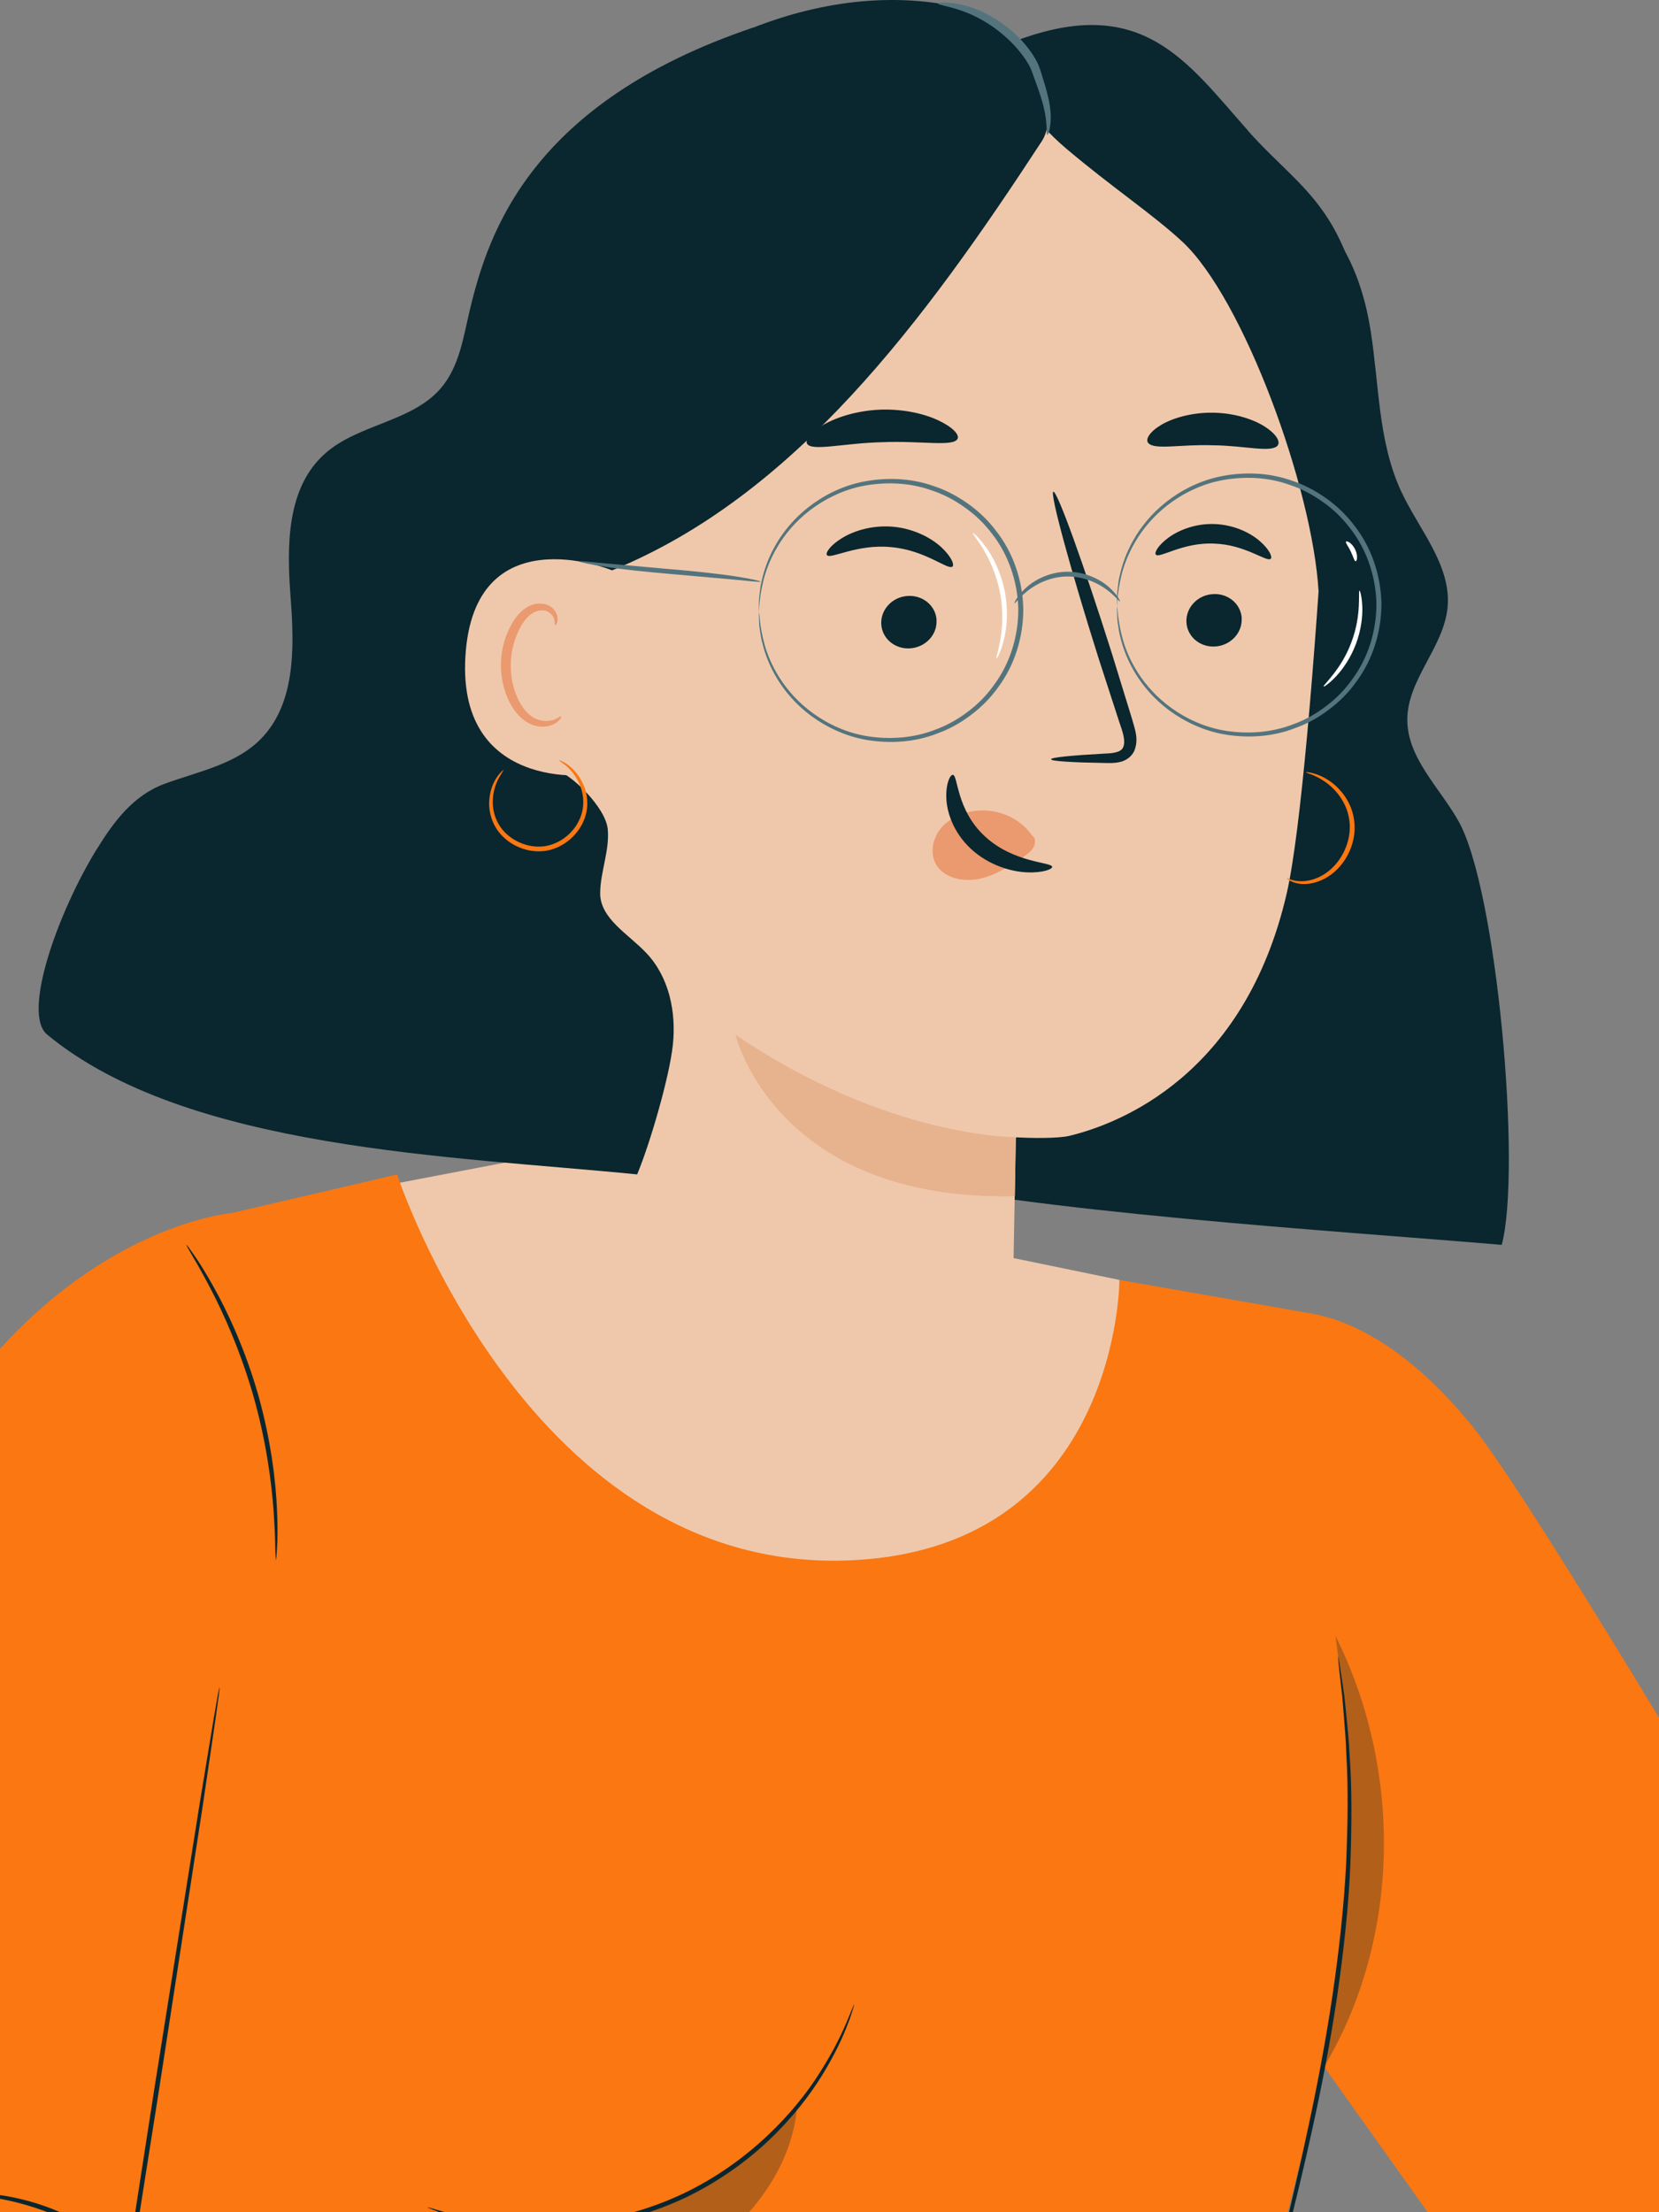
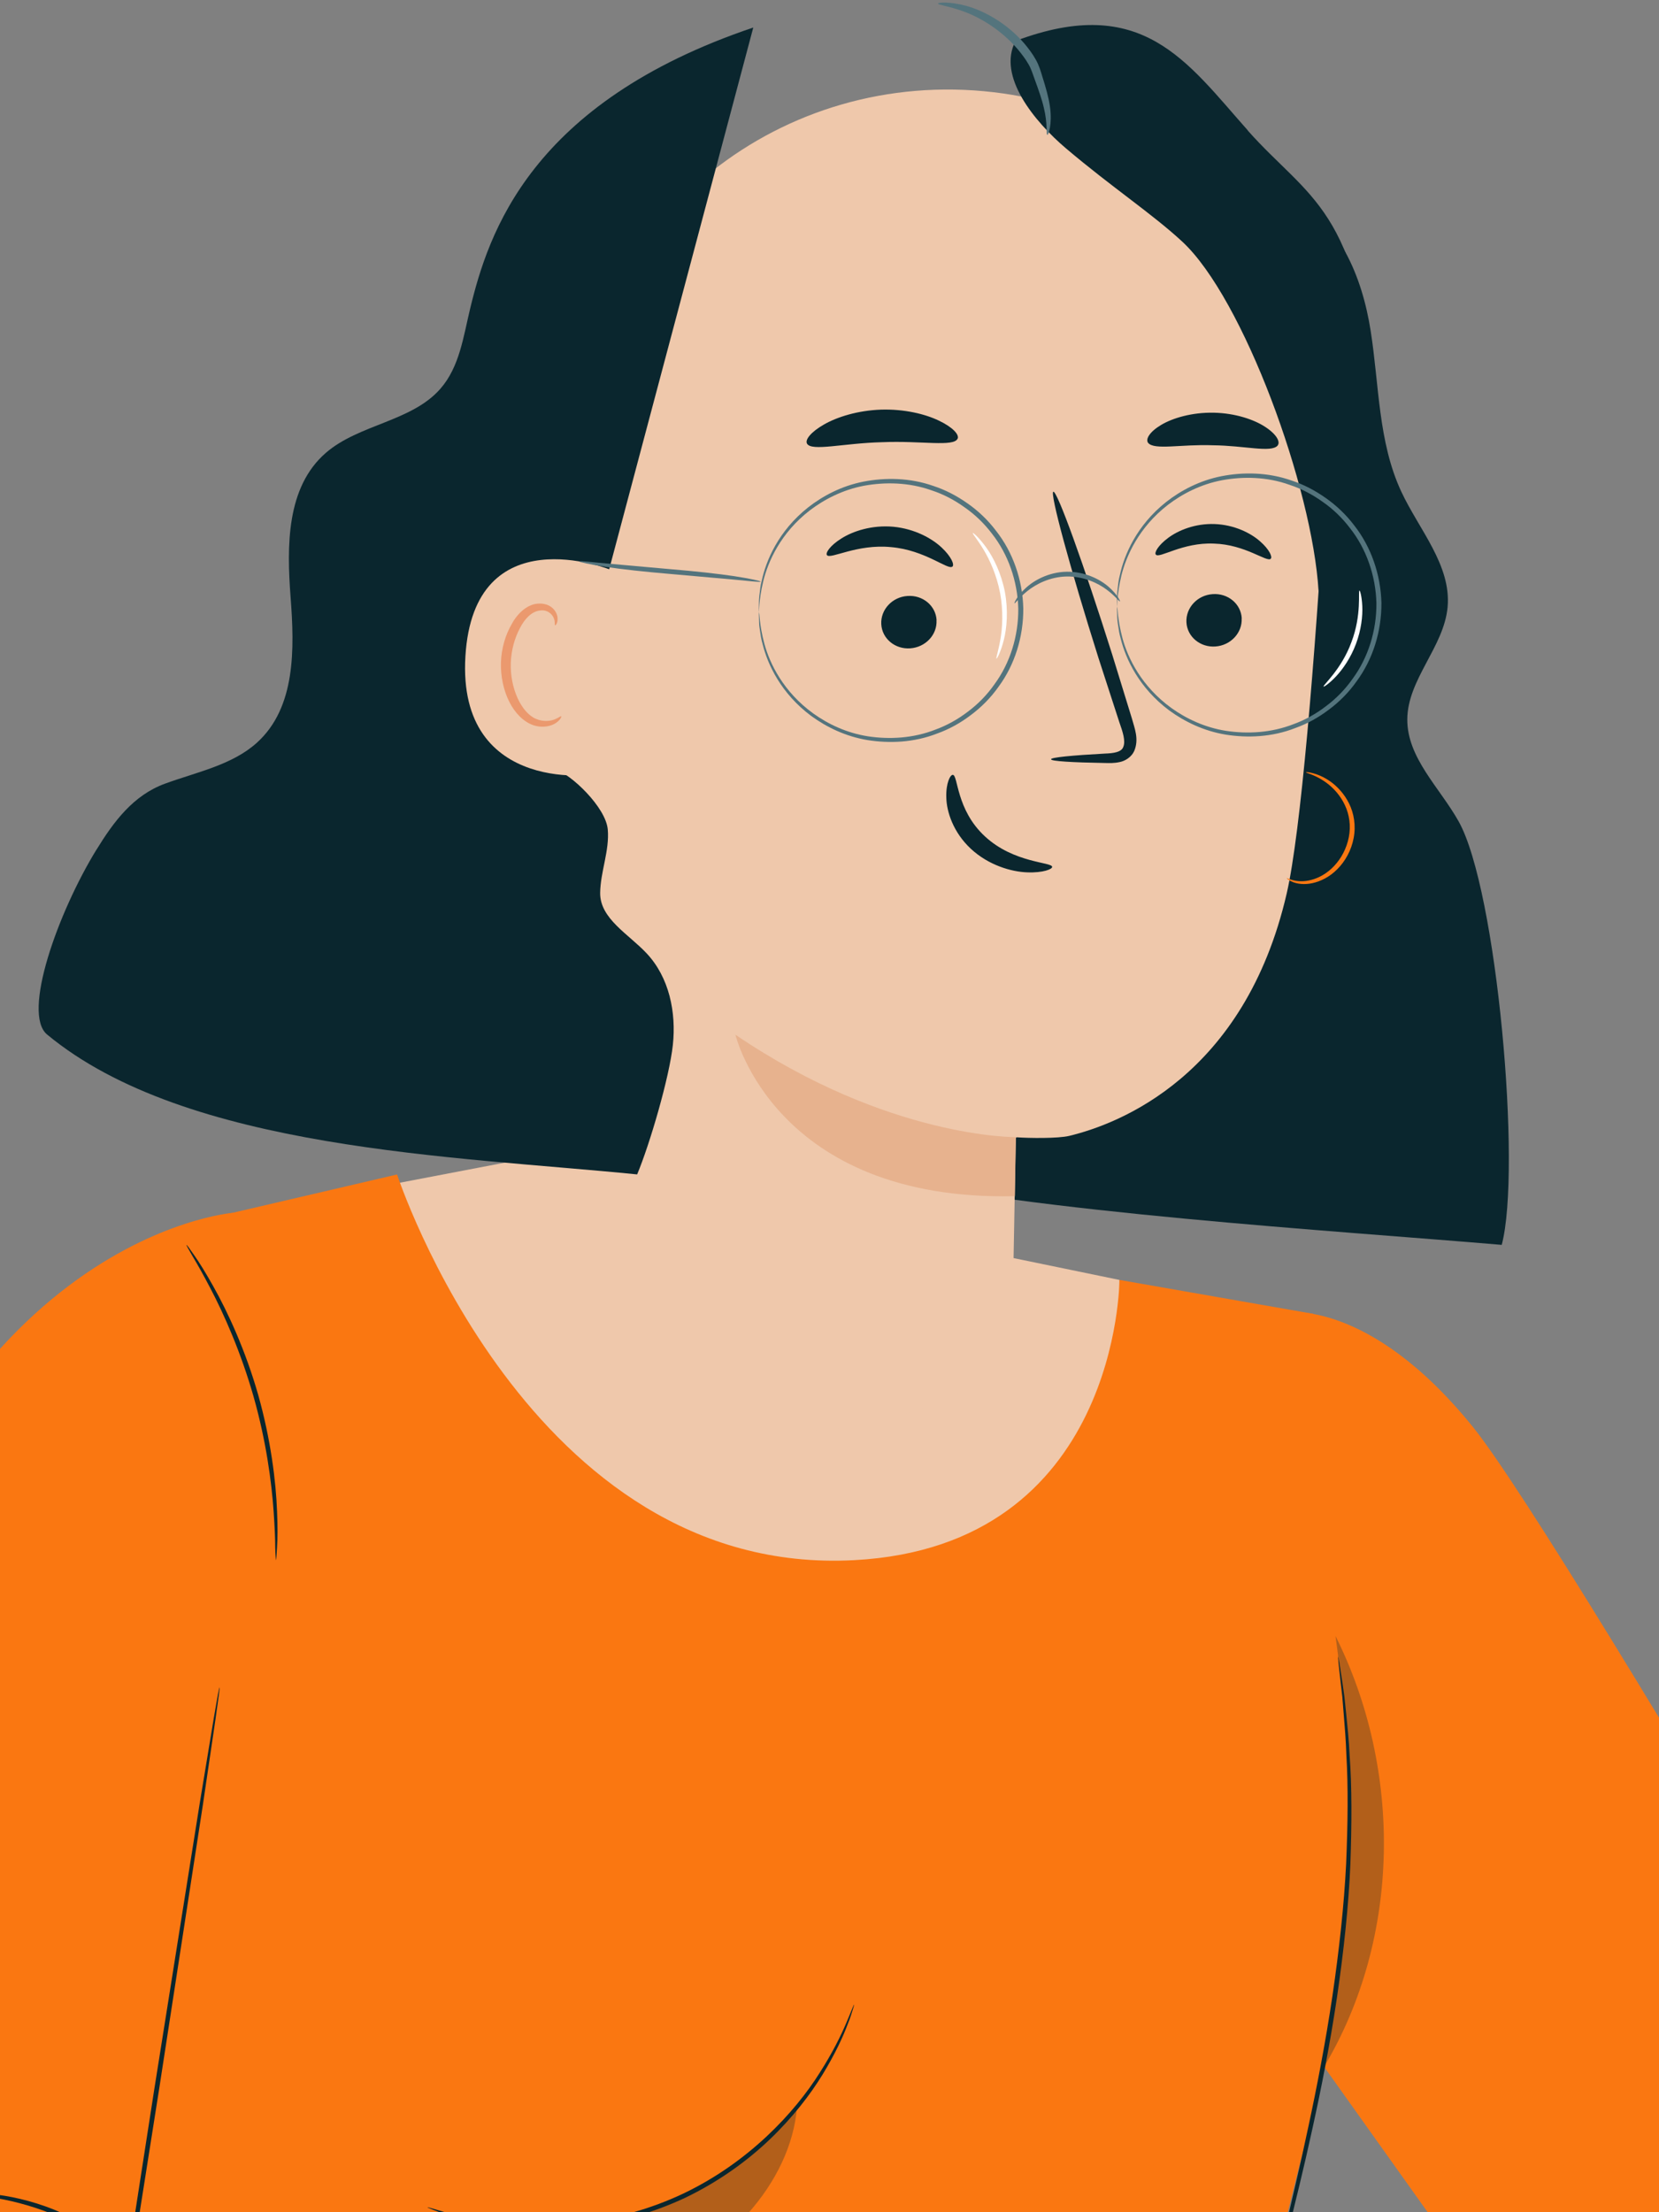
<svg xmlns="http://www.w3.org/2000/svg" width="54" height="72" viewBox="0 0 54 72" fill="none">
  <rect x="0" y="0" width="54" height="72" fill="#808080" stroke="none" />
  <g clip-path="url(#clip0_2020_6922)">
    <path d="M11.424 38.798L17.853 37.568L30.186 40.368L36.436 41.657L36.524 50.107L22.583 52.65L13.174 49.889L9.617 44.714L11.424 38.798Z" fill="#EFC8AB" />
    <path d="M6.859 39.639L12.925 38.225C12.925 38.225 17.215 51.342 27.801 50.778C36.429 50.319 36.438 41.657 36.438 41.657L42.746 42.761C42.746 42.761 45.392 58.607 42.493 69.719C40.079 78.969 37.941 91.654 37.941 91.654H-3.969L6.855 39.639H6.859Z" fill="#FA7711" />
    <path d="M68.334 80.242C68.334 80.242 51.051 50.288 47.941 46.44C44.538 42.232 41.819 42.718 41.819 42.718L39.988 62.901L54.683 83.528L58.186 84.779L68.334 80.245V80.242Z" fill="#FA7711" />
    <path d="M7.582 39.473C7.582 39.473 -2.241 40.252 -5.764 56.172C-7.357 63.374 -9.373 71.815 -9.955 77.486C-10.377 81.599 -7.807 85.879 -3.662 86.407L1.545 87.362C4.402 87.884 7.175 86.109 7.856 83.315L9.615 76.113L4.936 74.57L6.019 53.107L7.579 39.476L7.582 39.473Z" fill="#FA7711" />
    <path d="M43.55 53.898C43.55 53.898 43.571 53.973 43.595 54.119C43.619 54.281 43.653 54.495 43.695 54.761C43.716 54.901 43.737 55.057 43.761 55.227C43.779 55.4 43.797 55.585 43.819 55.782C43.858 56.182 43.909 56.636 43.93 57.137C44.005 58.143 44.002 59.346 43.954 60.68C43.897 62.014 43.743 63.474 43.52 64.996C43.294 66.518 43.01 67.959 42.723 69.261C42.44 70.565 42.15 71.729 41.906 72.705C41.655 73.681 41.447 74.469 41.3 75.012C41.227 75.272 41.167 75.481 41.124 75.636C41.082 75.779 41.058 75.854 41.052 75.851C41.046 75.851 41.061 75.773 41.094 75.627C41.13 75.469 41.179 75.257 41.242 74.994C41.378 74.43 41.568 73.642 41.8 72.675C42.029 71.696 42.31 70.529 42.585 69.225C42.865 67.924 43.143 66.488 43.369 64.969C43.592 63.453 43.749 61.996 43.816 60.668C43.873 59.34 43.885 58.143 43.825 57.14C43.809 56.639 43.77 56.185 43.737 55.785C43.722 55.588 43.707 55.403 43.692 55.23C43.674 55.063 43.656 54.907 43.638 54.764C43.607 54.495 43.586 54.281 43.568 54.119C43.553 53.973 43.55 53.893 43.553 53.893L43.55 53.898Z" fill="#0A262E" />
    <path d="M10.08 76.895C10.08 76.895 10.059 76.853 10.029 76.764C9.996 76.665 9.956 76.54 9.905 76.379C9.851 76.206 9.788 76 9.712 75.758C9.628 75.516 9.591 75.212 9.365 74.985C9.145 74.755 8.822 74.576 8.457 74.436C8.092 74.293 7.679 74.185 7.232 74.096C6.339 73.92 5.314 73.815 4.206 73.785H4.125L4.137 73.705C4.403 71.994 4.704 70.045 5.024 67.983C5.597 64.38 6.113 61.118 6.493 58.739C6.686 57.569 6.843 56.617 6.955 55.94C7.012 55.62 7.054 55.367 7.087 55.179C7.103 55.101 7.115 55.035 7.127 54.982C7.136 54.937 7.142 54.916 7.145 54.916C7.145 54.916 7.145 54.94 7.145 54.985C7.139 55.038 7.13 55.104 7.121 55.185C7.094 55.373 7.06 55.626 7.015 55.949C6.916 56.626 6.774 57.581 6.602 58.754C6.237 61.133 5.733 64.398 5.178 68.004C4.852 70.063 4.544 72.012 4.276 73.723L4.206 73.642C5.329 73.678 6.354 73.791 7.256 73.979C7.706 74.075 8.122 74.188 8.496 74.34C8.867 74.49 9.196 74.678 9.429 74.925C9.543 75.051 9.622 75.197 9.667 75.343C9.706 75.484 9.742 75.615 9.778 75.737C9.845 75.979 9.905 76.188 9.953 76.361C9.996 76.522 10.032 76.651 10.056 76.752C10.077 76.842 10.089 76.886 10.083 76.889L10.08 76.895Z" fill="#0A262E" />
    <path d="M-1.184 71.398C-1.184 71.398 -1.099 71.38 -0.945 71.377C-0.791 71.371 -0.571 71.377 -0.297 71.407C0.249 71.458 0.998 71.607 1.776 71.923C2.551 72.24 3.194 72.654 3.616 72.998C3.827 73.168 3.993 73.317 4.096 73.428C4.201 73.538 4.256 73.601 4.25 73.61C4.232 73.627 3.984 73.401 3.55 73.084C3.115 72.768 2.479 72.377 1.719 72.064C0.955 71.756 0.225 71.589 -0.309 71.511C-0.843 71.434 -1.181 71.422 -1.181 71.395L-1.184 71.398Z" fill="#0A262E" />
    <path d="M8.982 50.782C8.982 50.782 8.964 50.63 8.958 50.355C8.958 50.081 8.94 49.687 8.907 49.2C8.84 48.227 8.659 46.884 8.252 45.449C7.842 44.016 7.293 42.774 6.837 41.909C6.611 41.476 6.415 41.13 6.273 40.894C6.134 40.658 6.062 40.524 6.071 40.518C6.08 40.512 6.171 40.634 6.327 40.861C6.487 41.088 6.696 41.425 6.937 41.855C7.42 42.712 7.993 43.956 8.406 45.404C8.813 46.851 8.982 48.209 9.018 49.188C9.04 49.678 9.037 50.078 9.018 50.352C9.003 50.627 8.991 50.779 8.982 50.776V50.782Z" fill="#0A262E" />
    <g opacity="0.3">
      <path d="M43.096 67.271C45.603 63.072 45.654 57.616 43.47 53.246C44.122 57.899 44.07 62.672 43.023 67.253" fill="#0A262E" />
    </g>
    <g opacity="0.3">
      <path d="M20.805 72.02C18.904 72.572 16.27 72.709 14.418 72.011C15.869 74.046 18.666 74.786 21.091 74.121C23.517 73.458 25.755 71.055 25.942 68.572C24.766 70.151 22.708 71.467 20.805 72.02Z" fill="#0A262E" />
    </g>
    <path d="M27.803 65.238C27.803 65.238 27.794 65.298 27.758 65.405C27.722 65.513 27.677 65.677 27.595 65.874C27.445 66.28 27.182 66.85 26.778 67.513C26.373 68.175 25.806 68.912 25.061 69.626C24.319 70.336 23.387 71.008 22.31 71.527C21.23 72.034 20.117 72.333 19.091 72.464C18.062 72.596 17.124 72.572 16.352 72.47C15.576 72.369 14.961 72.213 14.548 72.079C14.339 72.019 14.183 71.951 14.074 71.912C13.969 71.87 13.911 71.846 13.914 71.84C13.92 71.829 14.146 71.903 14.563 72.022C14.979 72.139 15.595 72.279 16.361 72.363C17.887 72.542 20.102 72.404 22.241 71.393C24.376 70.375 25.87 68.751 26.681 67.462C27.095 66.814 27.369 66.256 27.538 65.859C27.707 65.465 27.788 65.241 27.8 65.244L27.803 65.238Z" fill="#0A262E" />
    <path d="M40.681 7.598L41.921 6.404C43.572 7.115 44.341 9.01 44.615 10.771C44.893 12.532 44.857 14.382 45.611 16C46.193 17.245 47.243 18.397 47.119 19.761C46.999 21.059 45.813 22.11 45.807 23.414C45.801 24.668 46.863 25.635 47.478 26.733C48.727 28.96 49.533 38.054 48.881 40.516C43.4 40.048 33.695 39.469 28.207 38.224C29.658 28.879 35.74 15.687 40.684 7.598H40.681Z" fill="#0A262E" />
    <path d="M43.131 15.938C43.511 9.584 38.85 3.766 32.346 3.002C25.446 2.19 19.343 7.079 18.773 13.726L17.156 40.571C17.126 41.09 17.274 41.603 17.573 42.033C19.165 44.337 22.052 46.14 24.629 46.492C27.127 46.836 29.658 46.194 31.779 45.027C32.497 44.63 32.937 43.875 32.952 43.063L33.064 37.055C33.064 37.031 33.082 37.013 33.106 37.016C33.483 37.043 34.439 37.058 34.807 36.968C36.415 36.58 40.509 35.022 41.882 29.079C42.337 27.107 42.799 21.51 43.134 15.941L43.131 15.938Z" fill="#EFC8AB" />
    <path d="M34.211 24.711C34.211 24.651 34.884 24.585 35.97 24.526C36.244 24.517 36.507 24.481 36.564 24.305C36.642 24.117 36.546 23.821 36.434 23.505C36.22 22.842 35.994 22.15 35.758 21.424C34.823 18.464 34.166 16.037 34.286 16.004C34.41 15.969 35.267 18.341 36.202 21.302C36.425 22.03 36.639 22.726 36.845 23.391C36.929 23.702 37.083 24.057 36.917 24.445C36.83 24.639 36.621 24.77 36.443 24.803C36.265 24.842 36.111 24.836 35.976 24.833C34.887 24.815 34.214 24.773 34.214 24.714L34.211 24.711Z" fill="#0A262E" />
    <path d="M41.362 18.185C41.242 18.313 40.533 17.719 39.51 17.692C38.49 17.647 37.73 18.191 37.622 18.05C37.567 17.991 37.691 17.752 38.023 17.507C38.349 17.262 38.901 17.032 39.537 17.056C40.174 17.08 40.705 17.346 41.01 17.614C41.32 17.883 41.423 18.128 41.362 18.185Z" fill="#0A262E" />
    <path d="M30.999 18.44C30.86 18.568 30.118 17.902 29.005 17.807C27.892 17.696 27.026 18.216 26.917 18.067C26.863 18.001 27.011 17.759 27.391 17.523C27.762 17.288 28.38 17.081 29.077 17.144C29.771 17.21 30.335 17.523 30.652 17.822C30.972 18.123 31.071 18.383 31.002 18.44H30.999Z" fill="#0A262E" />
    <path d="M33.066 37.01C33.066 37.01 28.912 37.054 23.938 33.676C23.938 33.676 25.223 39.102 33.033 38.932L33.066 37.01Z" fill="#E7B28E" />
-     <path d="M33.593 27.193C33.241 26.671 32.583 26.354 31.91 26.378C31.443 26.396 30.96 26.581 30.652 26.927C30.345 27.277 30.254 27.793 30.486 28.163C30.749 28.578 31.346 28.712 31.868 28.605C32.387 28.497 32.848 28.202 33.289 27.903C33.41 27.82 33.533 27.736 33.615 27.617C33.696 27.497 33.72 27.336 33.639 27.229" fill="#EB996E" />
    <path d="M31.013 25.219C31.188 25.219 31.116 26.353 32.06 27.222C33.001 28.096 34.247 28.055 34.247 28.213C34.259 28.284 33.957 28.413 33.432 28.392C32.92 28.374 32.181 28.162 31.604 27.628C31.028 27.093 30.811 26.419 30.802 25.953C30.787 25.479 30.935 25.207 31.016 25.219H31.013Z" fill="#0A262E" />
    <path d="M31.169 14.278C31.042 14.553 29.983 14.338 28.719 14.392C27.452 14.422 26.414 14.702 26.267 14.437C26.2 14.308 26.396 14.058 26.825 13.813C27.25 13.571 27.917 13.359 28.677 13.332C29.437 13.309 30.119 13.476 30.562 13.691C31.012 13.905 31.226 14.144 31.172 14.275L31.169 14.278Z" fill="#0A262E" />
    <path d="M41.585 14.504C41.368 14.743 40.508 14.501 39.477 14.492C38.445 14.453 37.573 14.659 37.371 14.414C37.28 14.295 37.416 14.056 37.796 13.829C38.17 13.606 38.798 13.418 39.507 13.432C40.216 13.447 40.831 13.659 41.193 13.901C41.561 14.143 41.682 14.388 41.585 14.501V14.504Z" fill="#0A262E" />
-     <path d="M33.307 1.659C32.746 0.716 31.705 0.286 30.541 0.11C25.79 -0.603 20.483 2.229 17.819 6.187C15.155 10.145 15.014 16.052 16.962 20.397L19.925 18.562C25.877 16.135 30.079 10.461 33.908 4.599C34.429 3.802 33.79 2.477 33.304 1.656L33.307 1.659Z" fill="#0A262E" />
    <path d="M40.617 4.245C38.629 2.01 37.184 -0.223 33.057 1.332C32.448 2.476 33.673 3.959 34.695 4.827C36.192 6.096 37.501 6.956 38.481 7.863C40.467 9.702 42.723 15.874 42.919 19.247C42.931 19.459 43.299 16.354 43.514 16.322C43.791 16.28 44.913 14.925 44.759 13.074C44.234 6.75 42.602 6.487 40.614 4.248L40.617 4.245Z" fill="#0A262E" />
    <path d="M30.535 0.113C30.535 0.083 30.897 0.041 31.461 0.193C32.016 0.349 32.755 0.737 33.338 1.411C33.48 1.581 33.612 1.754 33.715 1.942C33.824 2.13 33.881 2.339 33.932 2.506C34.044 2.859 34.137 3.187 34.176 3.474C34.258 4.05 34.119 4.402 34.092 4.39C34.044 4.384 34.107 4.038 33.977 3.509C33.917 3.244 33.808 2.936 33.682 2.59C33.615 2.408 33.567 2.238 33.471 2.08C33.377 1.916 33.253 1.754 33.121 1.596C32.578 0.966 31.908 0.575 31.398 0.384C30.882 0.193 30.532 0.164 30.535 0.116V0.113Z" fill="#54747D" />
    <path d="M40.416 20.125C40.44 20.596 40.06 21.005 39.562 21.041C39.068 21.077 38.642 20.724 38.618 20.253C38.594 19.781 38.974 19.369 39.472 19.337C39.97 19.301 40.392 19.653 40.419 20.125H40.416Z" fill="#0A262E" />
    <path d="M30.483 20.185C30.51 20.657 30.127 21.066 29.629 21.101C29.134 21.137 28.709 20.785 28.685 20.313C28.66 19.842 29.041 19.43 29.538 19.397C30.036 19.361 30.459 19.713 30.486 20.185H30.483Z" fill="#0A262E" />
    <path d="M3.139 27.657C3.7 26.744 4.334 25.884 5.372 25.505C6.409 25.126 7.562 24.899 8.367 24.168C9.631 23.022 9.586 21.109 9.459 19.443C9.333 17.778 9.315 15.859 10.606 14.739C11.683 13.805 13.402 13.722 14.334 12.653C14.959 11.94 15.083 10.955 15.303 10.045C15.894 7.603 17.255 3.347 24.519 0.896L18.093 25.055C18.57 25.186 19.719 26.266 19.783 26.998C19.843 27.681 19.544 28.374 19.535 29.06C19.526 29.899 20.459 30.4 21.044 31.024C21.786 31.812 22.015 32.952 21.901 34.012C21.786 35.071 21.152 37.235 20.739 38.223C14.775 37.626 6.077 37.432 1.534 33.671C0.705 32.985 1.89 29.69 3.139 27.654V27.657Z" fill="#0A262E" />
    <path d="M19.927 18.567C19.816 18.507 15.426 16.788 15.149 21.358C14.871 25.927 19.562 25.262 19.58 25.13C19.595 24.999 19.93 18.567 19.93 18.567H19.927Z" fill="#EFC8AB" />
    <path d="M18.267 23.314C18.249 23.299 18.182 23.364 18.044 23.418C17.908 23.469 17.675 23.499 17.44 23.394C16.964 23.188 16.599 22.397 16.626 21.574C16.641 21.156 16.752 20.768 16.921 20.448C17.084 20.123 17.317 19.902 17.564 19.872C17.811 19.831 17.977 19.986 18.026 20.12C18.08 20.251 18.044 20.341 18.068 20.35C18.08 20.362 18.17 20.278 18.146 20.087C18.134 19.995 18.086 19.884 17.983 19.789C17.878 19.693 17.718 19.637 17.546 19.645C17.187 19.645 16.849 19.953 16.662 20.302C16.457 20.651 16.321 21.09 16.306 21.559C16.279 22.481 16.704 23.37 17.359 23.603C17.679 23.708 17.956 23.627 18.101 23.526C18.252 23.421 18.282 23.32 18.267 23.311V23.314Z" fill="#EB996E" />
    <path d="M36.352 19.764C36.376 19.764 36.343 19.387 36.499 18.74C36.653 18.104 37.066 17.164 38.017 16.43C38.487 16.071 39.085 15.761 39.776 15.63C40.46 15.504 41.239 15.513 41.981 15.782C42.355 15.904 42.717 16.092 43.049 16.331C43.387 16.564 43.691 16.856 43.948 17.197C44.473 17.865 44.778 18.734 44.802 19.629C44.808 20.528 44.533 21.402 44.029 22.089C43.785 22.438 43.489 22.739 43.16 22.984C42.835 23.235 42.479 23.432 42.111 23.566C41.377 23.855 40.602 23.891 39.911 23.787C39.218 23.679 38.611 23.39 38.129 23.044C37.154 22.339 36.711 21.414 36.539 20.781C36.364 20.137 36.385 19.761 36.361 19.761C36.361 19.761 36.358 19.784 36.358 19.829C36.358 19.883 36.361 19.948 36.364 20.029C36.364 20.119 36.373 20.226 36.394 20.354C36.412 20.483 36.433 20.632 36.481 20.793C36.641 21.438 37.073 22.39 38.065 23.127C38.557 23.485 39.175 23.79 39.893 23.909C40.602 24.023 41.405 23.993 42.165 23.694C42.548 23.557 42.916 23.354 43.254 23.097C43.595 22.844 43.906 22.533 44.159 22.172C44.684 21.462 44.971 20.551 44.965 19.62C44.94 18.689 44.624 17.791 44.078 17.098C43.812 16.746 43.492 16.445 43.145 16.203C42.798 15.958 42.424 15.764 42.038 15.639C41.269 15.367 40.467 15.361 39.761 15.498C39.049 15.639 38.439 15.961 37.959 16.337C36.991 17.104 36.59 18.071 36.451 18.719C36.406 18.883 36.394 19.032 36.379 19.161C36.361 19.289 36.358 19.399 36.358 19.489C36.358 19.57 36.358 19.635 36.358 19.689C36.358 19.734 36.358 19.758 36.364 19.758L36.352 19.764Z" fill="#54747D" />
    <path d="M24.695 19.944C24.719 19.944 24.686 19.568 24.843 18.92C24.997 18.285 25.407 17.345 26.361 16.61C26.831 16.252 27.428 15.942 28.119 15.81C28.804 15.685 29.582 15.694 30.325 15.96C30.699 16.082 31.061 16.27 31.393 16.509C31.73 16.742 32.035 17.034 32.292 17.374C32.816 18.043 33.121 18.912 33.145 19.807C33.151 20.705 32.877 21.58 32.373 22.266C32.129 22.616 31.833 22.917 31.504 23.162C31.178 23.412 30.822 23.609 30.454 23.744C29.721 24.033 28.946 24.069 28.255 23.965C27.561 23.857 26.955 23.568 26.472 23.221C25.498 22.517 25.054 21.592 24.882 20.959C24.707 20.314 24.729 19.938 24.704 19.938C24.704 19.938 24.701 19.962 24.701 20.007C24.701 20.061 24.704 20.126 24.707 20.207C24.707 20.296 24.716 20.404 24.738 20.532C24.756 20.66 24.777 20.81 24.825 20.971C24.985 21.616 25.416 22.568 26.409 23.305C26.901 23.663 27.519 23.968 28.237 24.087C28.946 24.2 29.748 24.171 30.509 23.872C30.892 23.735 31.26 23.532 31.598 23.275C31.939 23.021 32.249 22.711 32.503 22.35C33.028 21.64 33.314 20.729 33.308 19.798C33.284 18.867 32.967 17.968 32.421 17.276C32.156 16.924 31.836 16.622 31.489 16.381C31.142 16.136 30.768 15.942 30.382 15.816C29.613 15.545 28.81 15.539 28.104 15.676C27.392 15.816 26.783 16.139 26.303 16.515C25.335 17.282 24.934 18.249 24.795 18.897C24.75 19.061 24.738 19.21 24.723 19.338C24.704 19.467 24.701 19.577 24.701 19.667C24.701 19.747 24.701 19.813 24.701 19.867C24.701 19.911 24.701 19.935 24.707 19.935L24.695 19.944Z" fill="#54747D" />
    <path d="M33.021 19.634C33.042 19.649 33.165 19.455 33.446 19.232C33.721 19.011 34.179 18.772 34.722 18.763C35.265 18.754 35.733 18.975 36.016 19.187C36.306 19.399 36.433 19.59 36.454 19.572C36.469 19.566 36.369 19.348 36.086 19.1C35.808 18.855 35.31 18.599 34.719 18.608C34.128 18.62 33.642 18.894 33.374 19.151C33.096 19.407 33.008 19.628 33.021 19.637V19.634Z" fill="#54747D" />
    <path d="M18.859 18.273C18.856 18.294 19.182 18.368 19.713 18.449C20.244 18.529 20.983 18.61 21.801 18.679C22.591 18.747 23.303 18.813 23.888 18.864C24.422 18.915 24.751 18.953 24.757 18.93C24.76 18.909 24.434 18.834 23.904 18.753C23.372 18.673 22.633 18.592 21.816 18.524C21.026 18.455 20.314 18.389 19.728 18.338C19.194 18.288 18.865 18.249 18.859 18.273Z" fill="#54747D" />
    <path d="M43.084 22.343C43.045 22.31 43.663 21.794 43.989 20.898C44.33 20.009 44.2 19.221 44.251 19.221C44.269 19.218 44.327 19.409 44.342 19.728C44.357 20.047 44.309 20.495 44.137 20.955C43.965 21.415 43.705 21.785 43.485 22.017C43.265 22.25 43.096 22.358 43.084 22.346V22.343Z" fill="white" />
-     <path d="M43.816 17.627C43.84 17.591 44.012 17.678 44.109 17.881C44.208 18.084 44.169 18.269 44.127 18.266C44.081 18.266 44.048 18.113 43.967 17.949C43.889 17.782 43.786 17.663 43.813 17.627H43.816Z" fill="white" />
    <path d="M32.435 21.44C32.411 21.431 32.495 21.198 32.562 20.814C32.631 20.428 32.661 19.885 32.553 19.3C32.441 18.715 32.215 18.22 32.013 17.886C31.811 17.551 31.645 17.366 31.666 17.348C31.678 17.336 31.871 17.497 32.106 17.826C32.342 18.154 32.592 18.665 32.71 19.27C32.821 19.879 32.773 20.443 32.673 20.834C32.574 21.225 32.45 21.443 32.435 21.437V21.44Z" fill="white" />
-     <path d="M16.392 25.068C16.392 25.068 16.329 25.158 16.238 25.322C16.148 25.486 16.045 25.749 16.039 26.08C16.033 26.408 16.145 26.817 16.467 27.122C16.778 27.423 17.276 27.62 17.774 27.534C18.271 27.441 18.67 27.086 18.851 26.695C19.044 26.301 19.005 25.877 18.884 25.573C18.763 25.262 18.573 25.05 18.431 24.928C18.287 24.806 18.19 24.755 18.196 24.743C18.196 24.737 18.305 24.767 18.468 24.88C18.627 24.994 18.842 25.203 18.986 25.531C19.131 25.85 19.189 26.316 18.98 26.755C18.784 27.187 18.356 27.581 17.798 27.686C17.24 27.781 16.697 27.558 16.362 27.22C16.015 26.88 15.903 26.423 15.924 26.074C15.942 25.716 16.069 25.447 16.181 25.286C16.292 25.125 16.383 25.059 16.389 25.062L16.392 25.068Z" fill="#FA7711" />
    <path d="M41.883 28.586C41.889 28.556 42.188 28.771 42.685 28.637C42.927 28.574 43.198 28.428 43.424 28.186C43.651 27.947 43.832 27.619 43.904 27.246C43.977 26.873 43.919 26.506 43.777 26.207C43.639 25.909 43.433 25.682 43.237 25.524C42.836 25.207 42.501 25.163 42.51 25.136C42.51 25.127 42.595 25.127 42.74 25.166C42.881 25.204 43.087 25.282 43.307 25.437C43.521 25.592 43.753 25.828 43.91 26.148C44.07 26.464 44.139 26.873 44.061 27.276C43.986 27.679 43.783 28.034 43.533 28.285C43.283 28.541 42.981 28.688 42.715 28.744C42.45 28.801 42.224 28.765 42.082 28.708C41.94 28.652 41.88 28.592 41.886 28.586H41.883Z" fill="#FA7711" />
    <path d="M67.289 78.15C67.289 78.15 67.084 74.234 62.984 73.422C58.884 72.611 51.704 76.061 51.704 76.061L31.57 89.943L32.171 91.659L52.6 88.841L54.474 89.552L68.828 80.219L82.373 70.53L80.877 69.363C80.877 69.363 77.082 71.951 74.572 73.067C72.059 74.184 68.42 76.13 67.292 78.15H67.289Z" fill="#F5F5F5" />
    <path d="M31.25 92.218L48.289 81.745L66.302 78.883C66.302 78.883 67.207 80.175 68.737 79.859L83.549 69.717L83.827 70.332L55.104 90.29C54.063 90.61 53.264 90.368 52.6 89.81L31.25 92.218Z" fill="#54747D" />
  </g>
  <defs>
    <clipPath id="clip0_2020_6922">
      <rect width="54" height="72" fill="white" />
    </clipPath>
  </defs>
</svg>